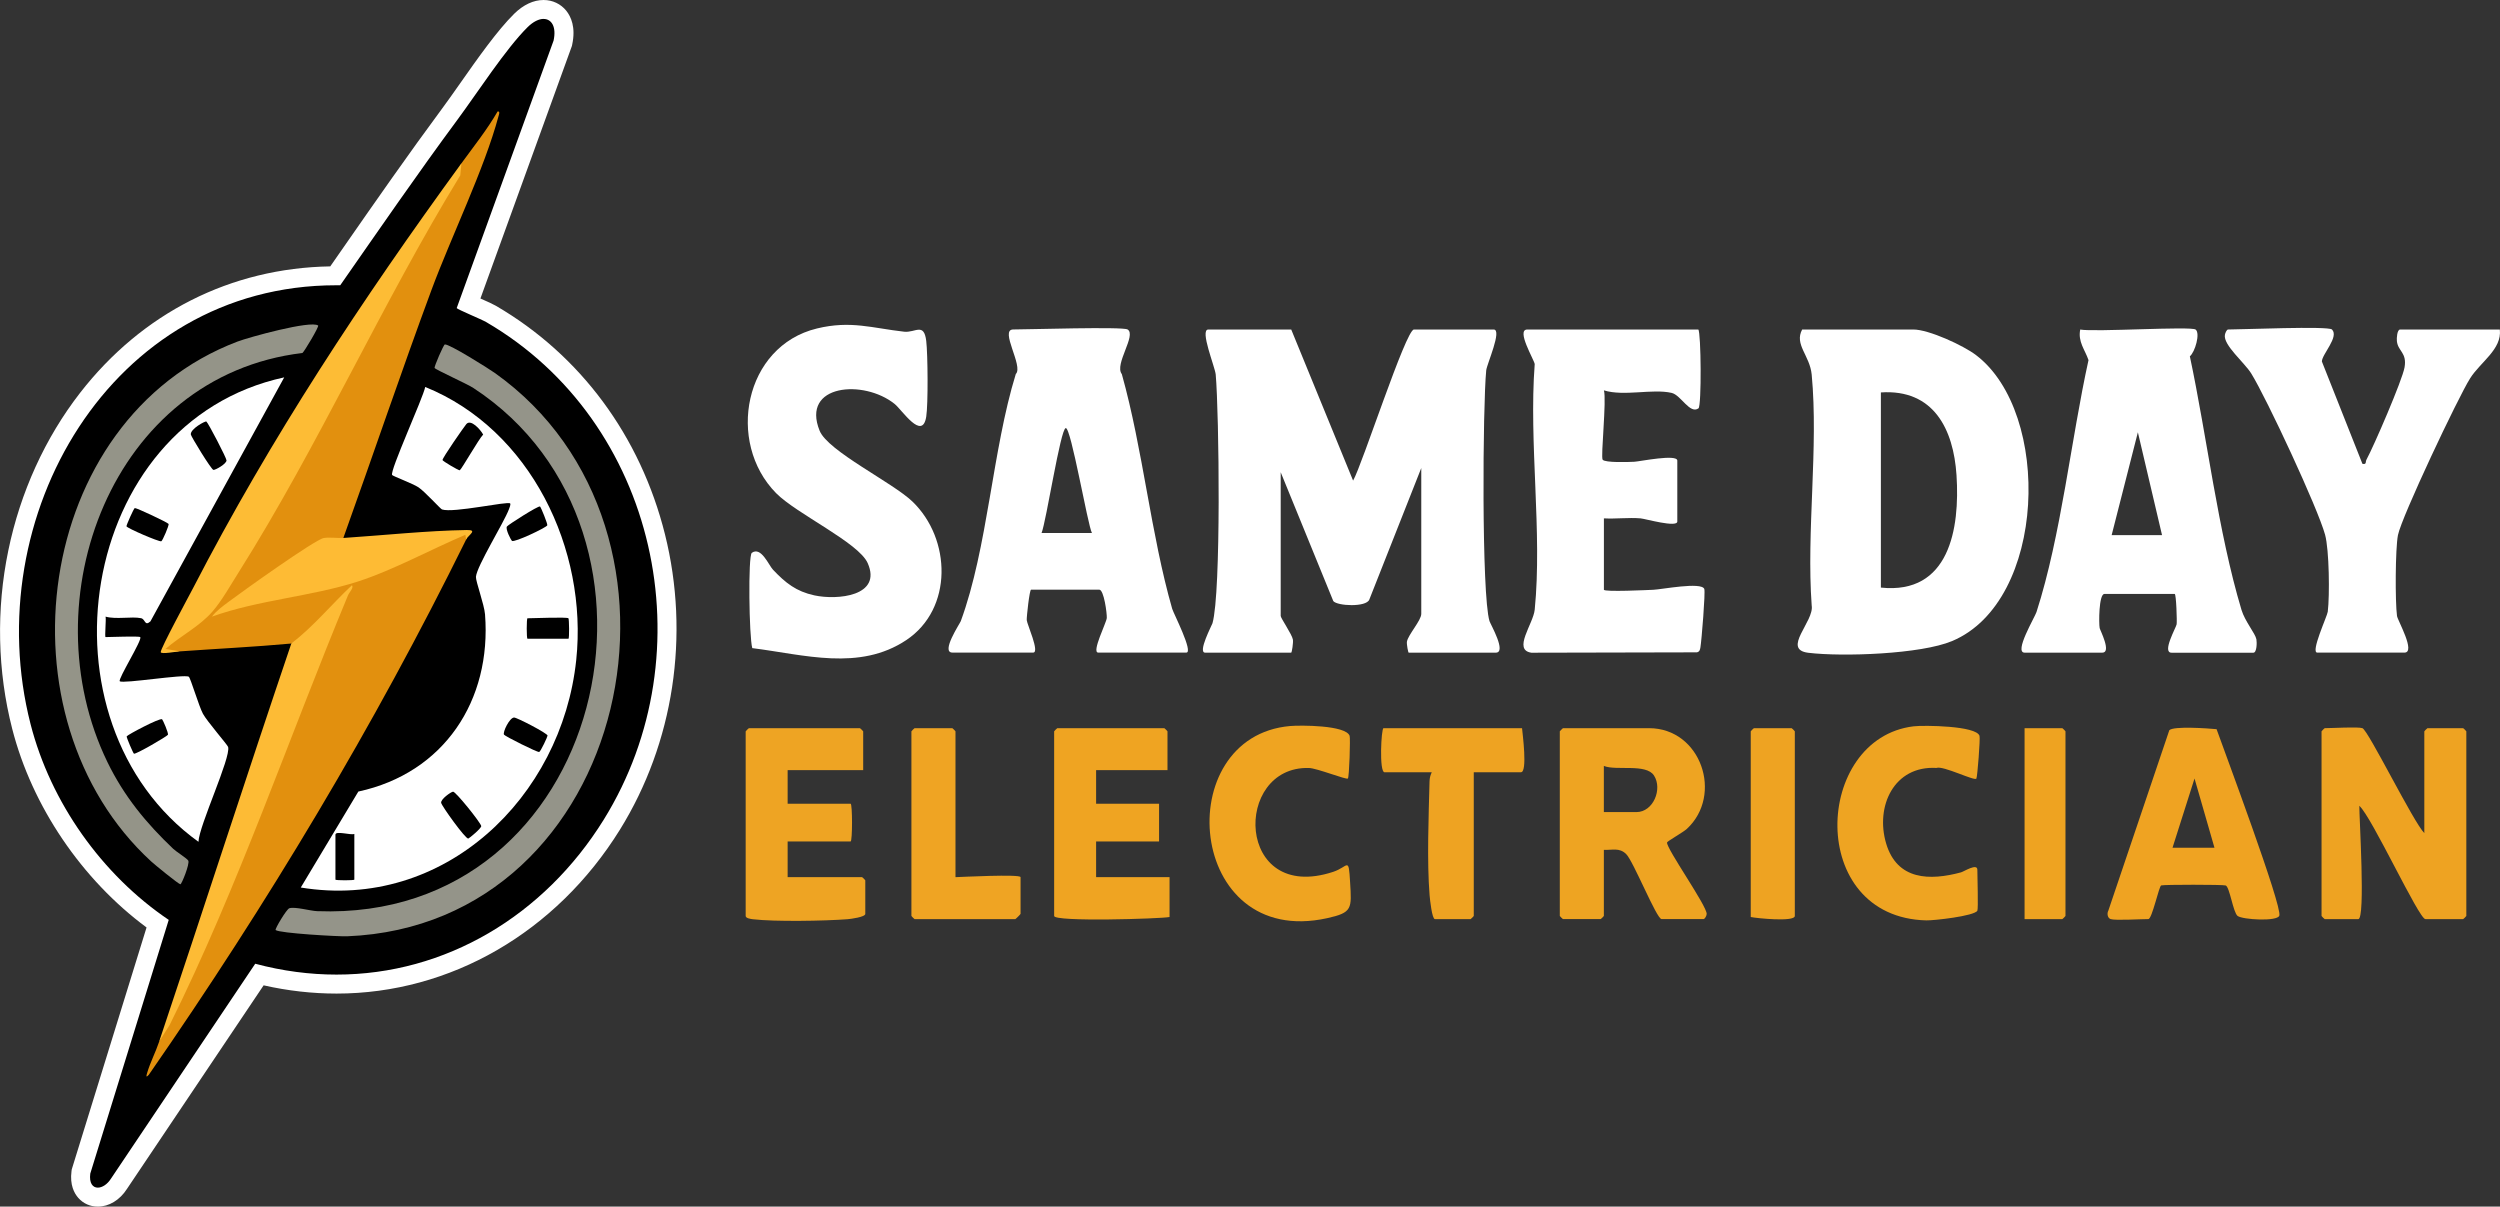
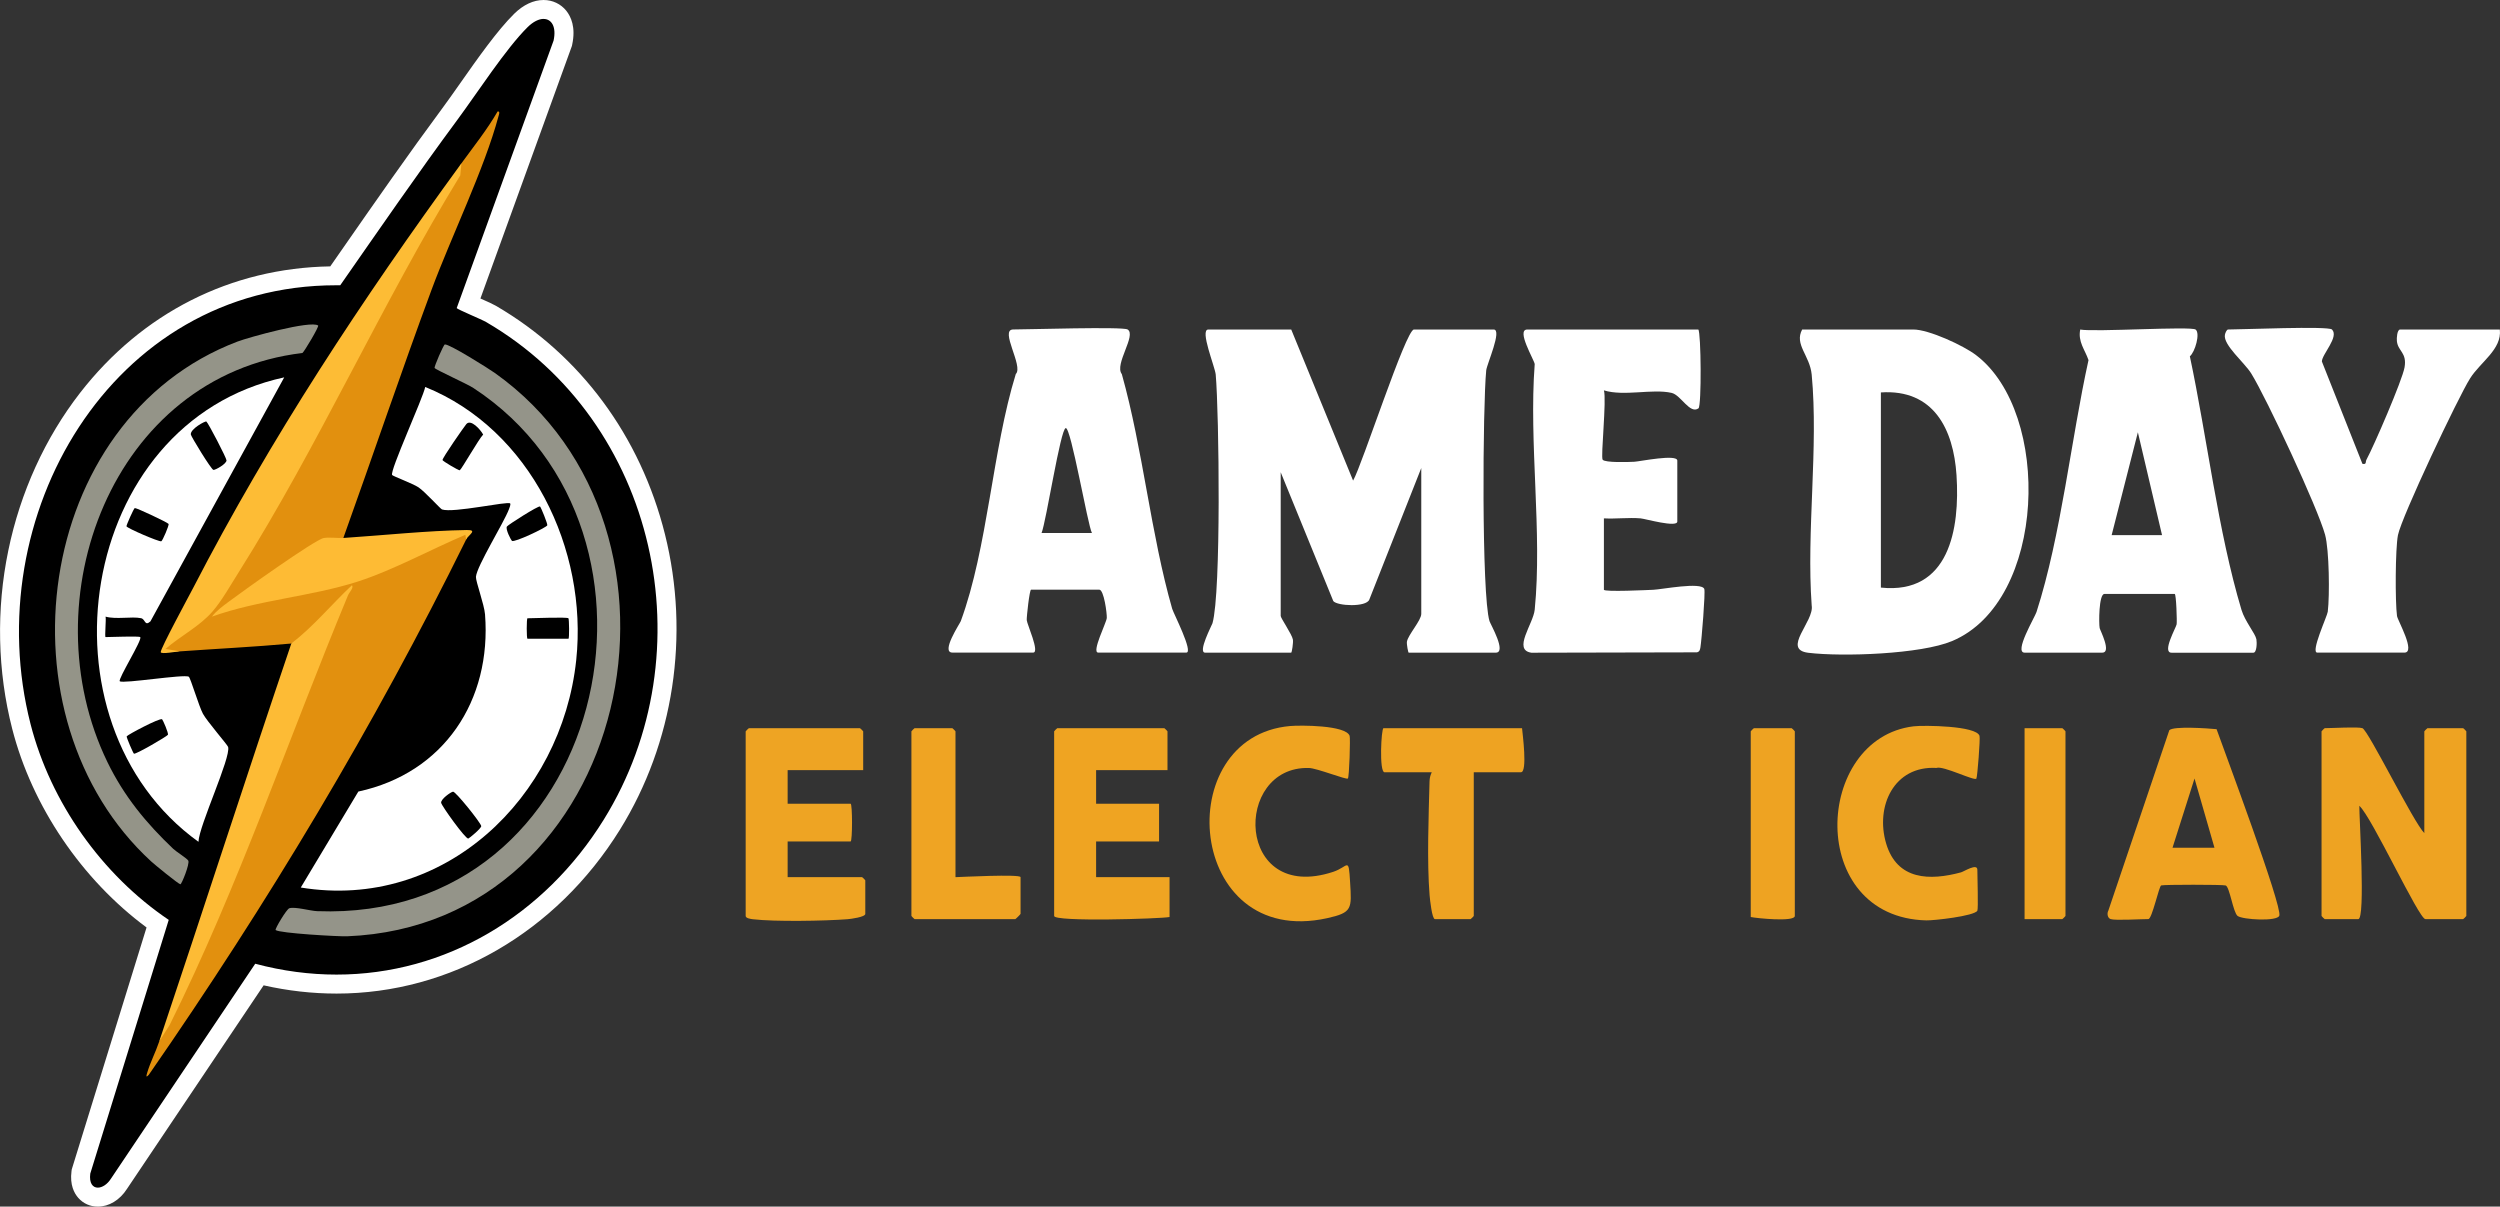
<svg xmlns="http://www.w3.org/2000/svg" id="Layer_2" data-name="Layer 2" viewBox="0 0 593.99 286.69">
  <rect x="0" y="0" width="593.99" height="286.69" fill="#333333" stroke="none" />
  <defs>
    <style>
      .cls-1 {
        fill: #eea322;
      }

      .cls-2 {
        fill: #febb34;
      }

      .cls-3 {
        fill: #efa423;
      }

      .cls-4 {
        fill: #949488;
      }

      .cls-5 {
        fill: #eea321;
      }

      .cls-6 {
        fill: #efa422;
      }

      .cls-7 {
        fill: #e2900e;
      }

      .cls-8 {
        fill: #efa322;
      }

      .cls-9 {
        fill: #fff;
      }

      .cls-10 {
        fill: #efa421;
      }

      .cls-11 {
        fill: #fdbc35;
      }

      .cls-12 {
        fill: #eea422;
      }

      .cls-13 {
        fill: #949489;
      }

      .cls-14 {
        fill: #eea423;
      }

      .cls-15 {
        fill: #fdbb35;
      }
    </style>
  </defs>
  <g id="Layer_1-2" data-name="Layer 1">
    <g>
      <g>
        <path d="M23.23,284.44c-1.16,0-2.21-.47-2.96-1.32-.66-.75-1.38-2.15-1.07-4.56l.02-.19,18.21-58.89c-15.61-11.05-27.65-28.45-32.37-46.88-6.94-27.13-1.07-56.23,15.73-77.87,14.58-18.79,35.48-29.15,58.86-29.2l3.82-5.48c7.58-10.89,15.42-22.16,23.45-33.01,1.25-1.68,2.68-3.73,4.2-5.89,4.11-5.85,8.78-12.48,12.64-16.29,1.73-1.7,3.59-2.61,5.38-2.61,1.45,0,2.73.6,3.61,1.7.83,1.03,1.67,2.93.96,6.17l-.03.15-22.4,61.84c.6.27,1.28.58,1.83.82,1.81.8,2.94,1.32,3.5,1.64,19.58,11.38,33.49,30.18,39.17,52.93,5.84,23.39,2.04,48.33-10.43,68.43-14.71,23.72-39.16,37.89-65.41,37.89-6.1,0-12.26-.76-18.33-2.26l-33.38,49.72c-1.21,1.93-3.14,3.16-5.01,3.16Z" />
        <path class="cls-9" d="M129.15,4.5c1.9,0,3.09,1.86,2.38,5.14l-23.02,63.56c.2.33,5.88,2.67,6.98,3.31,40.71,23.66,52.6,78.48,27.96,118.23-14.17,22.85-37.64,36.82-63.5,36.82-6.33,0-12.8-.84-19.31-2.58l-34.26,51.04c-.88,1.4-2.12,2.16-3.14,2.16-1.19,0-2.09-1.04-1.79-3.34l18.64-60.28c-15.87-10.71-28.06-27.91-32.83-46.52-12.58-49.14,19.04-104.26,72.58-104.26.33,0,.66,0,1,0,9.21-13.2,18.34-26.48,27.91-39.42,4.58-6.19,11.48-16.85,16.61-21.91,1.35-1.33,2.7-1.96,3.8-1.96M129.15,0h0c-2.39,0-4.8,1.13-6.96,3.25-4.01,3.95-8.74,10.67-12.9,16.6-1.51,2.15-2.94,4.18-4.17,5.84-8.05,10.88-15.9,22.15-23.49,33.06-1.05,1.51-2.11,3.03-3.16,4.54-23.61.39-44.68,11.03-59.45,30.06-8.3,10.69-14.19,23.63-17.04,37.42-2.91,14.04-2.59,28.7.92,42.39,4.71,18.41,16.54,35.82,31.92,47.2l-17.67,57.16-.11.37-.05.39c-.42,3.25.65,5.24,1.61,6.33,1.18,1.34,2.83,2.08,4.65,2.08,2.65,0,5.23-1.57,6.91-4.2l32.48-48.38c5.75,1.3,11.57,1.96,17.33,1.96,27.03,0,52.2-14.56,67.33-38.95,12.78-20.61,16.68-46.19,10.7-70.16-5.83-23.34-20.11-42.64-40.22-54.33-.66-.38-1.75-.88-3.63-1.71l21.64-59.74.1-.28.06-.3c.89-4.11-.28-6.65-1.41-8.06-1.3-1.61-3.26-2.54-5.37-2.54h0Z" />
      </g>
      <path class="cls-9" d="M306.79,78.29l14.7,35.9c2.15-3.71,12.53-35.9,14.46-35.9h18.94c2.09,0-1.62,8.23-1.77,9.7-.83,8.4-1.13,53.3.78,59.59.23.74,4.14,7.49,1.49,7.49h-20.69c-.13,0-.51-2.02-.42-2.61.27-1.63,3.41-5.04,3.41-6.61v-34.65l-12.35,31.27c-.74,1.85-7.59,1.52-8.55.35l-12.5-30.62v34.15c0,.52,2.68,4.36,2.9,5.61.12.7-.24,3.11-.41,3.11h-20.44c-1.84,0,1.62-6.56,1.74-6.99,2.08-7.27,1.58-49.75.77-59.09-.16-1.81-3.87-10.7-1.76-10.7h19.69Z" />
      <path class="cls-9" d="M469.48,84.36c-3.02-2.3-11.23-6.07-14.87-6.07h-26.42c-1.93,3.55,1.82,6.17,2.26,10.7,1.64,17.36-1.28,37.24,0,54.88.65,3.77-7.2,10.45-.8,11.23,8.11.98,26.73.34,34.17-2.79,22.48-9.46,23.74-54.25,5.66-67.95ZM446.89,139.61v-46.37c12.5-.83,17.25,8.68,17.97,19.67.83,12.71-1.7,28.4-17.97,26.7Z" />
      <path class="cls-9" d="M278.52,144.69c-5.1-17.77-6.95-37.86-11.98-55.81-1.84-2.32,3.56-9.26,1.37-10.6-1.16-.71-23.62,0-27.17,0-3.34,0,2.5,8.77.61,10.58-5.59,18.14-6.65,41.23-13.07,58.72-.2.55-4.83,7.47-1.99,7.47h19.19c1.62,0-1.46-6.73-1.53-7.71-.05-.73.66-7.24,1.03-7.24h16.2c1.12,0,1.85,5.69,1.79,6.73-.06,1.06-3.7,8.22-2.04,8.22h20.94c1.75,0-3.06-9.36-3.35-10.37ZM247.47,126.64c1.12-2.77,4.48-24.67,5.74-24.93,1.25-.27,5.22,23.07,6.23,24.93h-11.96Z" />
      <path class="cls-9" d="M536.1,151.86c-.24-1.33-2.71-4.23-3.53-6.95-5.59-18.64-8.21-41.17-12.27-60.25,1.23-1.01,2.52-5.48,1.37-6.36-1.09-.83-24.02.63-27.42,0-.57,2.92,1.1,4.73,1.97,7.26-4.16,18.86-6.48,41.59-12.36,59.86-.4,1.25-5.44,9.65-2.81,9.65h18.45c2.26,0-.54-5.35-.63-5.84-.21-1.05-.22-8.11,1.13-8.11h16.7c.36,0,.57,6.49.46,7.2-.12.77-3.56,6.76-1.21,6.76h19.44c.83,0,.86-2.43.72-3.2ZM501.72,127.14l6.23-24.43,5.74,24.43h-11.96Z" />
-       <path class="cls-9" d="M178.74,154c-.76-2.64-1.03-21.99-.11-22.65,2.21-1.59,4.01,2.94,5.03,4.01,2.96,3.12,5.48,5.16,9.85,6.1,5.4,1.17,16.13.2,12.65-7.67-2.15-4.87-16.92-11.71-21.76-16.62-11.91-12.08-7.61-34.94,9.71-39.13,8.05-1.95,13.18-.07,20.72.77,2.63.29,4.7-2.28,5.24,2.19.38,3.18.47,14.99,0,18-.93,5.84-5.73-1.59-7.5-3.02-7.34-5.92-22.31-4.7-17.83,6.36,1.96,4.86,17.35,12.3,22.06,16.83,9.21,8.86,9.69,25.47-1.47,32.91s-24.28,3.46-36.58,1.91Z" />
      <path class="cls-9" d="M403.51,78.29c.66.66.8,18.19.04,18.73-2.05,1.47-4.16-3.16-6.38-3.67-4.58-1.05-11.26.88-16.09-.6.67,2.21-.79,15.81-.3,16.47.56.76,6.25.56,7.54.49s10.2-1.9,10.2-.27v14.46c0,1.54-7.59-.64-8.73-.74-2.83-.24-5.86.16-8.71,0v16.95c0,.59,10.7.06,11.73.02,1.98-.08,11.44-1.94,12.12-.2.3.76-.65,12.33-.92,13.89-.1.56-.18,1.01-.82,1.17l-39.34.09c-4.52-.65.45-6.85.79-10.22,1.83-18.35-1.42-39.69,0-58.36-.14-1.03-4.49-8.21-1.76-8.21h40.63Z" />
      <path class="cls-9" d="M554.07,78.29c1.74,1.75-2.4,5.9-2.4,7.6l9.63,24.31c1.06.23.67-.47.97-1,1.76-3.25,8.5-18.84,9.04-21.91.62-3.54-1.58-3.82-1.82-6.25-.07-.67.04-2.75.78-2.75h23.68c.53,4.71-4.61,7.71-7.07,11.62-2.84,4.49-16.26,32.87-17.13,37.21-.64,3.18-.68,15.9-.23,19.23.14,1.05,4.56,8.71,1.75,8.71h-20.69c-1.68,0,2.37-8.68,2.49-9.72.47-3.86.35-14.69-.64-18.3-1.75-6.37-13.87-32.36-17.54-38.3-1.59-2.58-6.7-6.77-6.26-9.19.07-.41.42-1.26.76-1.26,3.23,0,23.81-.87,24.68,0Z" />
      <path class="cls-1" d="M561.3,173.01c1.37.46,12.16,22.42,14.71,24.93v-24.18c0-.05.69-.75.75-.75h8.48c.05,0,.75.69.75.75v43.87c0,.05-.69.75-.75.75h-8.97c-1.56,0-12.75-24.33-15.7-26.92-.06,2.36,1.5,26.92-.25,26.92h-7.98c-.05,0-.75-.69-.75-.75v-43.87c0-.05.69-.75.75-.75,1.81,0,7.85-.37,8.97,0Z" />
-       <path class="cls-12" d="M396.08,200.17c.04-.29,3.85-2.44,4.7-3.22,8.72-8.05,3.39-23.94-8.99-23.94h-20.44s-.75.69-.75.74v43.88c0,.05.7.74.75.74h8.97c.06,0,.75-.69.75-.74v-15.71c2.07.09,3.64-.58,5.27.97,1.72,1.63,7.26,15.48,8.44,15.48h9.97c.29,0,.73-.75.75-1.21.1-1.87-9.6-15.56-9.42-16.99ZM388.8,192.95h-7.73v-10.97c2.93,1.21,10.04-.64,11.92,2.29,2.06,3.22-.18,8.68-4.19,8.68Z" />
      <path class="cls-8" d="M526.65,173.25c-1.96-.19-10.25-.79-11.23.25l-14.49,42.87c-.37.67-.18,1.76.54,2,1.06.37,7.21,0,8.97,0,.88,0,2.54-7.87,3.05-8,.74-.21,14.58-.21,15.31.01.95.27,1.78,6.43,2.84,7.24,1.19.9,9.46,1.38,9.92-.07.73-2.25-13.1-39.19-14.91-44.3ZM516.18,201.42l5.23-16.45,4.74,16.45h-9.97Z" />
      <path class="cls-14" d="M205.09,182.98h-17.95v7.98h14.96c.45,0,.45,8.97,0,8.97h-14.96v8.48h17.7c.05,0,.75.69.75.75v7.98c0,.75-3.47,1.2-4.22,1.26-5.45.42-17.29.62-22.48.01-.5-.06-1.72-.23-1.72-.77v-43.87c0-.05.69-.75.75-.75h26.42c.05,0,.75.69.75.75v9.22Z" />
      <path class="cls-6" d="M277.38,182.98h-16.95v7.98h14.96v8.97h-14.96v8.48h17.45v9.47c-2.21.43-27.42,1.19-27.42-.25v-43.87c0-.05.69-.75.75-.75h25.43c.05,0,.75.69.75.75v9.22Z" />
      <path class="cls-10" d="M320.25,184.97c-.32.36-7.33-2.45-9.25-2.5-18.09-.51-17.48,32.32,5.75,24.68,3.65-1.2,3.65-3.79,4.03,2.48s.58,7.2-5.48,8.53c-33.41,7.35-37.47-43.15-8.77-45.66,2.41-.21,13.26-.23,14.14,2.34.19.56-.08,9.76-.42,10.14Z" />
      <path class="cls-12" d="M469.82,216.38c-.77,1.28-10.33,2.34-12.13,2.3-28.55-.71-26.78-43.25-3.02-46.11,2.35-.28,14.96-.16,15.66,2.28.19.67-.5,9.7-.75,10.14-.38.67-7.93-3.15-9.48-2.53-10.14-.59-14.57,9.17-11.96,17.95s10.42,8.85,17.79,6.86c.7-.19,3.88-2.26,3.88-.61,0,1.44.25,9.3,0,9.72Z" />
      <path class="cls-1" d="M361.63,173.01c.14,1.42,1.32,10.47-.25,10.47h-11.22v34.15c0,.05-.69.75-.75.75h-8.48c-.69,0-1.18-4.66-1.27-5.71-.64-8.03-.22-18.75-.01-26.97.02-.84.18-1.47.53-2.21h-11.22c-1.32,0-.78-10.47-.25-10.47h32.9Z" />
      <path class="cls-3" d="M227.03,208.41c1.04-.03,15.45-.77,15.45,0v8.72c0,.09-1.16,1.25-1.25,1.25h-23.93c-.05,0-.75-.69-.75-.75v-43.87c0-.05.69-.75.75-.75h8.97c.05,0,.75.69.75.75v34.65Z" />
      <path class="cls-1" d="M415.97,217.88v-44.12c0-.05.69-.75.75-.75h8.97c.05,0,.75.69.75.75v43.87c0,1.46-9.02.56-10.47.25Z" />
      <path class="cls-5" d="M481.03,173.01h8.97c.05,0,.75.69.75.75v43.87c0,.05-.69.75-.75.75h-8.97v-45.37Z" />
      <path class="cls-7" d="M81.57,127.82l-.52.77h-4.01c-8.19,4.86-16.09,10.22-23.68,16.07l8.58-2.07c17.05-2.31,32.32-8.1,47.55-15.86,1.7-.44,1.81.18,1.26,1.47-21.93,44.47-47.15,86.44-75.39,127.16-.77.83-.59.22-.41-.4.74-2.54,2.02-4.95,2.85-7.43,13.96-30.06,26.84-60.95,38.64-92.68l5.47-13.16c-3.58,4.16-7.5,7.87-11.77,11.13l-.92.08c-8.83.81-17.71,1.23-26.56,1.87-3.59.3-4.49-.39-2.68-2.09,8.88-5.05,13.42-12.14,18.46-20.92,15.16-26.66,29.96-53.52,44.41-80.59,2.79-4.1,5.05-8.22,6.77-12.35,2.94-4.04,6.11-8,8.61-12.34.68-.09.3.78.21,1.14-3.36,12.54-11.22,28.59-15.93,41.3-7.23,19.54-13.9,39.31-20.94,58.92Z" />
      <path class="cls-9" d="M71.47,210.86l13.67-22.79c20.33-4.39,31.7-21.63,30.1-42.11-.18-2.31-2.24-7.91-2.16-8.91.22-2.6,6.57-12.72,7.84-16.05.13-.33.48-1.19.29-1.39-.57-.58-13.56,2.35-16.2,1.43-.36-.13-4.09-4.27-5.59-5.26-1.31-.87-6.05-2.64-6.25-2.92-.62-.93,7.35-18.3,7.86-20.92,25,10.11,38.67,38.55,35.88,64.88-3.46,32.71-31.45,59.64-65.45,54.05Z" />
      <path class="cls-9" d="M33.32,151.39c.58.53-5.37,10.02-4.86,10.47.74.66,15.35-1.75,16.4-1.07.4.26,2.42,7.08,3.36,8.8.99,1.82,5.85,7.4,5.98,7.88.7,2.51-6.87,18.59-7.05,22.54-39.51-28.48-28.92-99.66,20.38-110.35l-31.79,57.98c-1.4,1.24-1.16-.53-2.23-.76-2.22-.46-5.93.34-8.43-.37.18.52-.24,4.86,0,4.86,1.19,0,7.93-.28,8.23,0Z" />
      <path class="cls-13" d="M65.49,220.96c-.23-.2,2.59-4.95,3.25-5.16,1.36-.43,4.96.63,6.64.69,68.61,2.62,89.52-89.97,37.13-124.28-1.6-1.05-8.97-4.34-9.25-4.78-.16-.26,2.13-5.55,2.43-5.59,1.05-.15,10.4,5.72,11.9,6.79,52.45,37.28,32.42,131.1-35.1,133.83-2.06.08-16.11-.72-17.01-1.49Z" />
      <path class="cls-4" d="M75.59,77.33c.3.22-3.4,6.39-3.74,6.54-45.26,5.41-65.03,58.65-46.33,97.19,3.94,8.11,9.17,14.47,15.65,20.63.68.65,3.32,2.3,3.57,2.8.38.75-1.58,5.63-1.88,5.61-.46-.04-6.13-4.68-6.93-5.42C-1.22,170.6,7.82,99.66,56.41,81.16c2.71-1.03,17.45-5.1,19.17-3.82Z" />
      <path class="cls-11" d="M109.63,38.8l-.27,2.87c-18.71,30.58-33.56,64.04-52.68,94.35-1.82,2.88-3.95,6.67-6.13,9.2-3.15,3.65-7.62,5.83-11.23,8.97l3.36.56c-.65.05-4.45.77-4.49.19-.06-.85,6.67-13.26,7.66-15.16,18.51-35.83,40.1-68.47,63.78-100.98Z" />
      <path class="cls-15" d="M69.23,152.88c5.27-4.03,9.54-9.3,14.4-13.84.46.65-.61,1.61-.95,2.42-14.13,33.99-25.96,69.03-42.35,102.03l-2.53,4.02c10.56-31.51,20.76-63.16,31.42-94.63Z" />
      <path class="cls-2" d="M81.57,127.82c9.54-.63,19.88-1.74,29.35-1.89,2.69-.04.37,1.17-.17,2.26l-.18-1.12c-8.2,3.46-17.15,8.4-25.55,11.1-11.05,3.56-23.62,4.37-34.67,8.34,1.05-1.38,2.57-2.48,3.96-3.52,2.98-2.24,20.52-14.81,22.62-15.16,1.41-.23,3.17.07,4.65-.03Z" />
      <path d="M107.64,188.1c.61-.07,6.54,7.32,6.7,8.16.09.5-2.87,2.94-3.08,2.98-.67.12-6.29-7.71-6.44-8.48-.17-.85,2.3-2.6,2.82-2.66Z" />
      <path d="M109.24,111.74c-.21.11-4.08-2.19-4.1-2.43-.04-.51,5.09-7.87,5.66-8.55,1.07-1.26,3.33,1.27,4,2.49-.99.96-5.12,8.24-5.56,8.48Z" />
-       <path d="M84.19,198.14v10.85c0,.22-4.49.22-4.49,0v-10.66c0-1.03,3.62.17,4.49-.19Z" />
      <path d="M135.06,146.9c.17.17.24,4.86,0,4.86h-9.73c-.24,0-.24-4.86,0-4.86,1.33,0,9.38-.34,9.73,0Z" />
-       <path d="M119.75,174.55c-.36-.56,1.31-4.04,2.39-4.07.66-.02,7.91,3.74,7.96,4.29.02.22-1.65,3.82-2,3.9-.45.1-8.1-3.72-8.35-4.12Z" />
      <path d="M121.64,128.52c-.17-.11-1.6-2.78-1.2-3.42.24-.39,7.48-5.01,7.87-4.76.2.13,1.88,4.24,1.72,4.49-.38.59-7.76,4.1-8.4,3.69Z" />
      <path d="M49.03,100.15c.43.29,4.81,8.72,4.79,9.24-.02.84-2.65,2.31-3.11,2.26-.5-.05-5.3-7.91-5.37-8.41-.17-1.31,3.43-3.26,3.69-3.09Z" />
      <path d="M40.05,124.48c.18.28-1.44,4.05-1.73,4.13-.57.15-8.18-3.13-8.27-3.57-.05-.23,1.75-4.31,1.98-4.33.44-.04,7.78,3.4,8.02,3.77Z" />
      <path d="M38.51,170.89c.17.11,1.6,3.36,1.38,3.7-.25.39-7.68,4.73-8.07,4.48-.19-.12-1.83-3.93-1.72-4.12.25-.4,7.83-4.41,8.4-4.06Z" />
    </g>
  </g>
</svg>